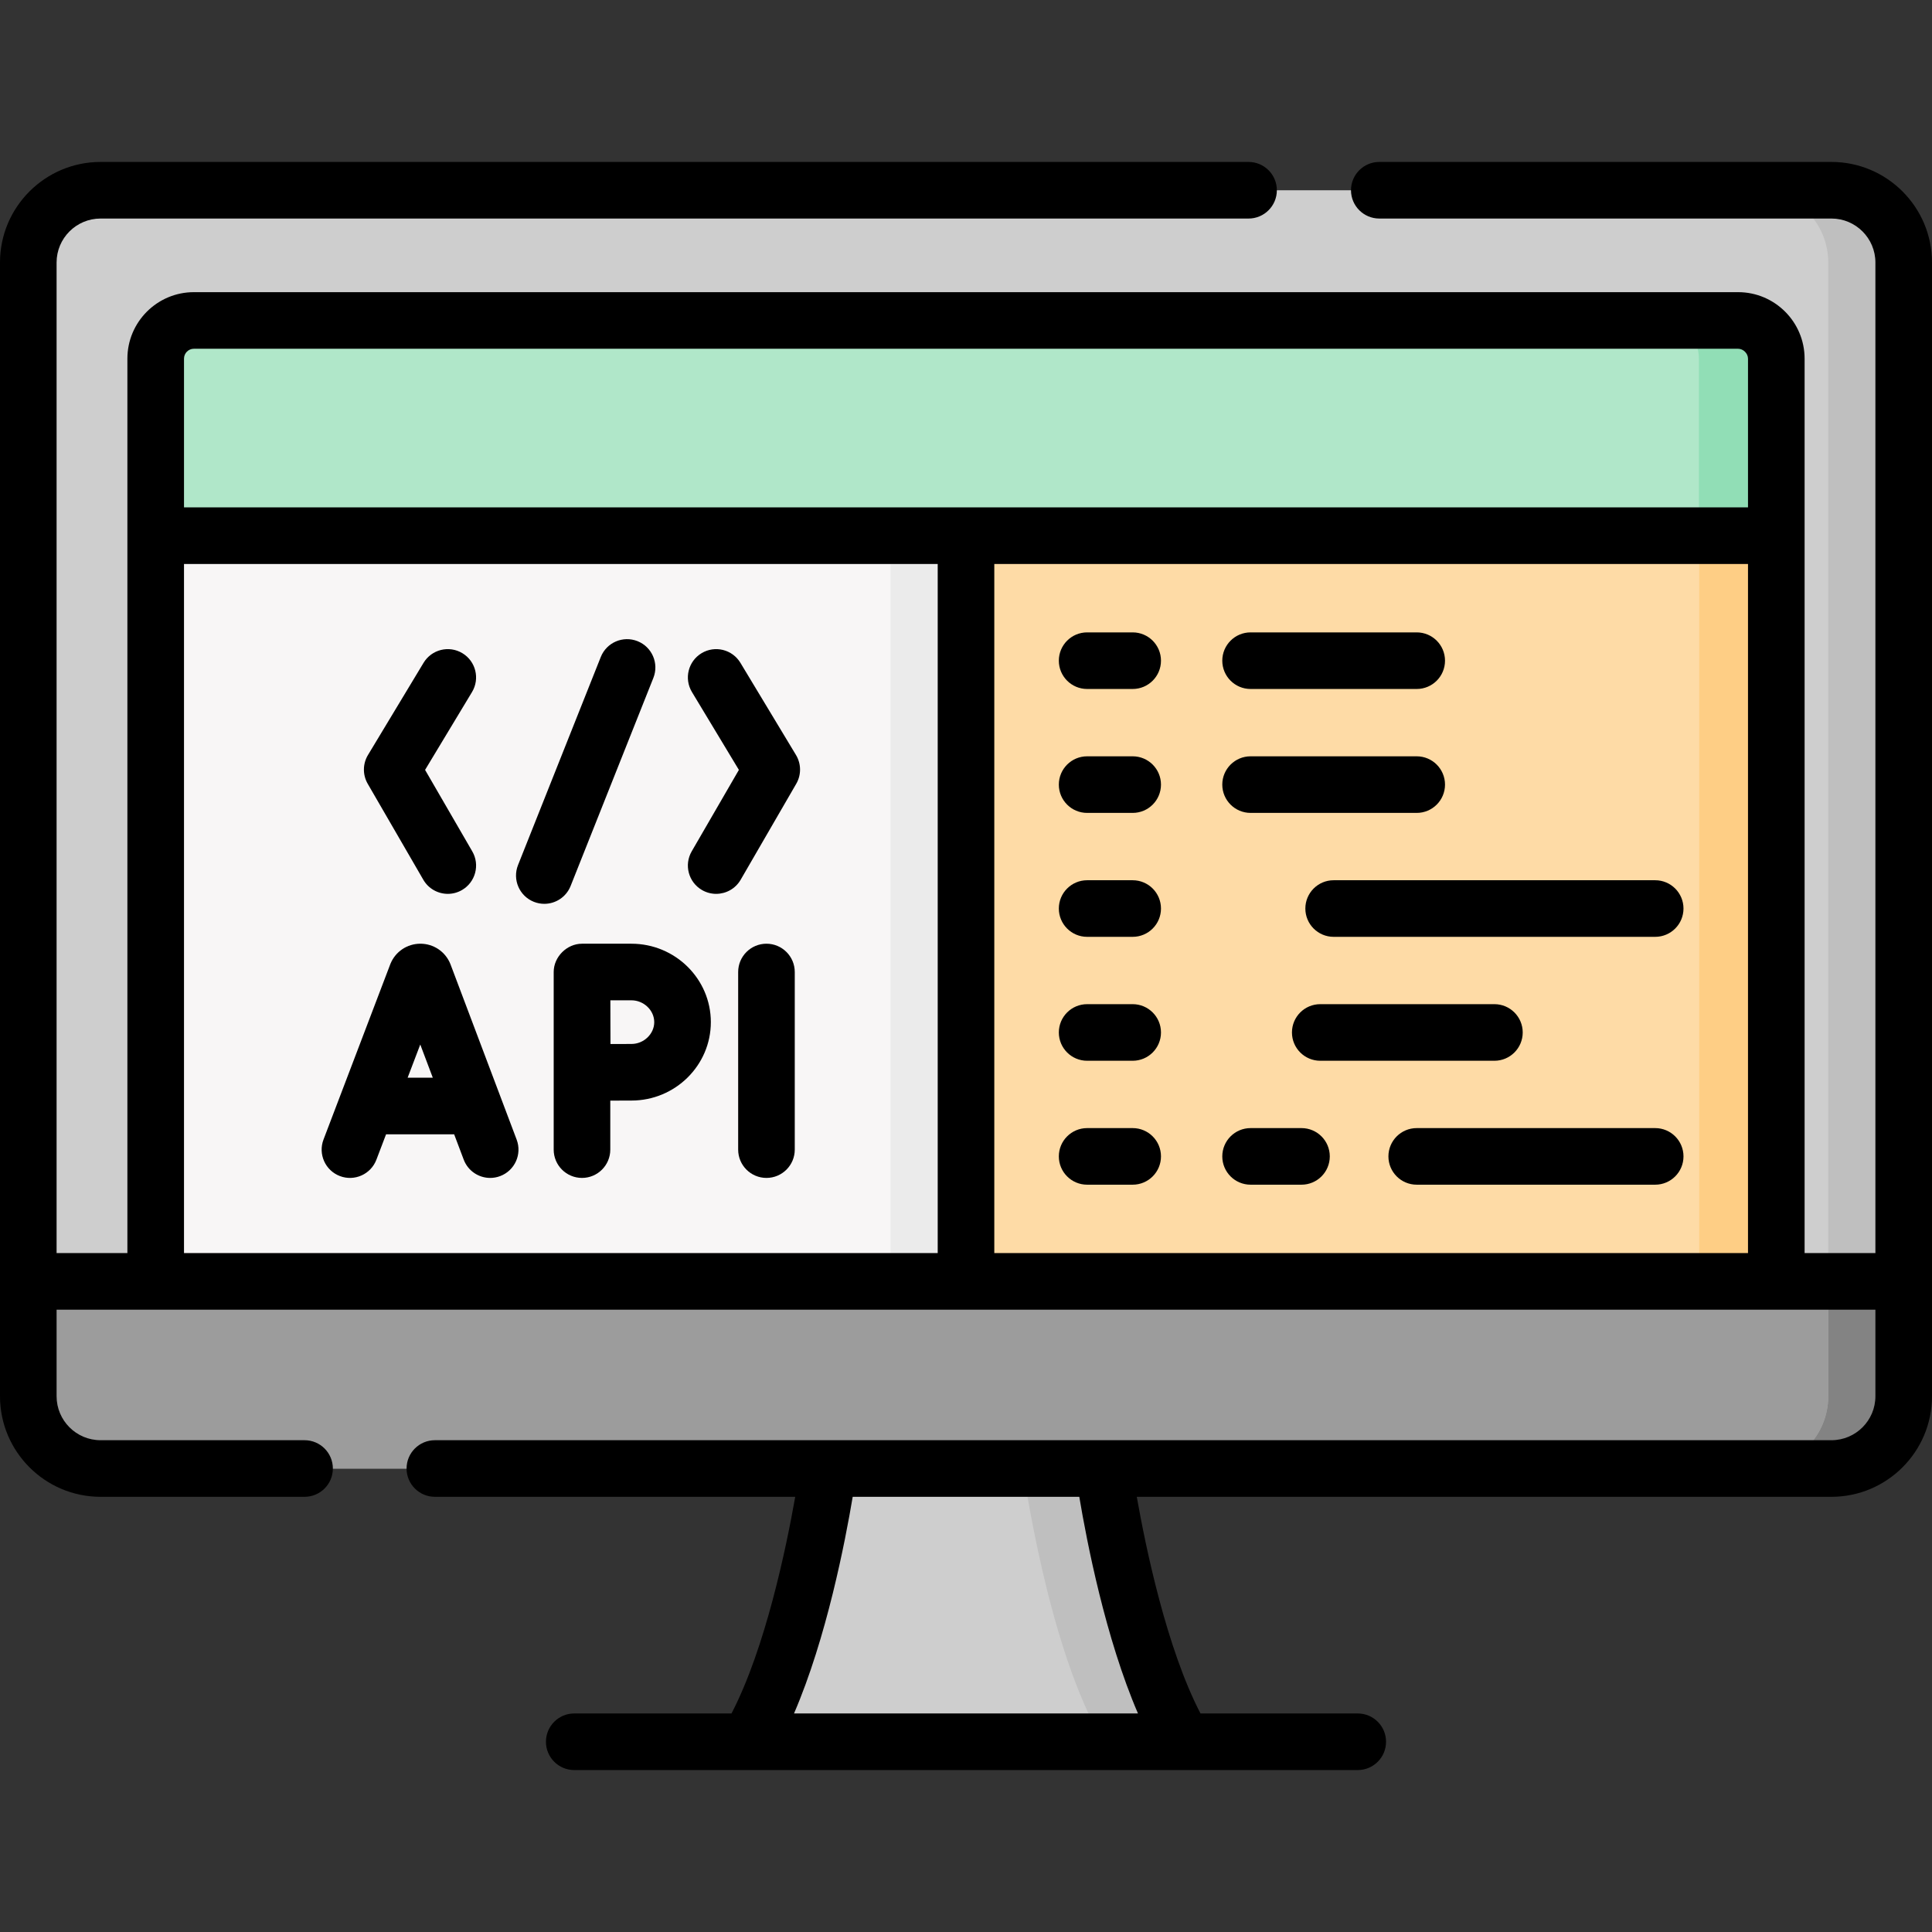
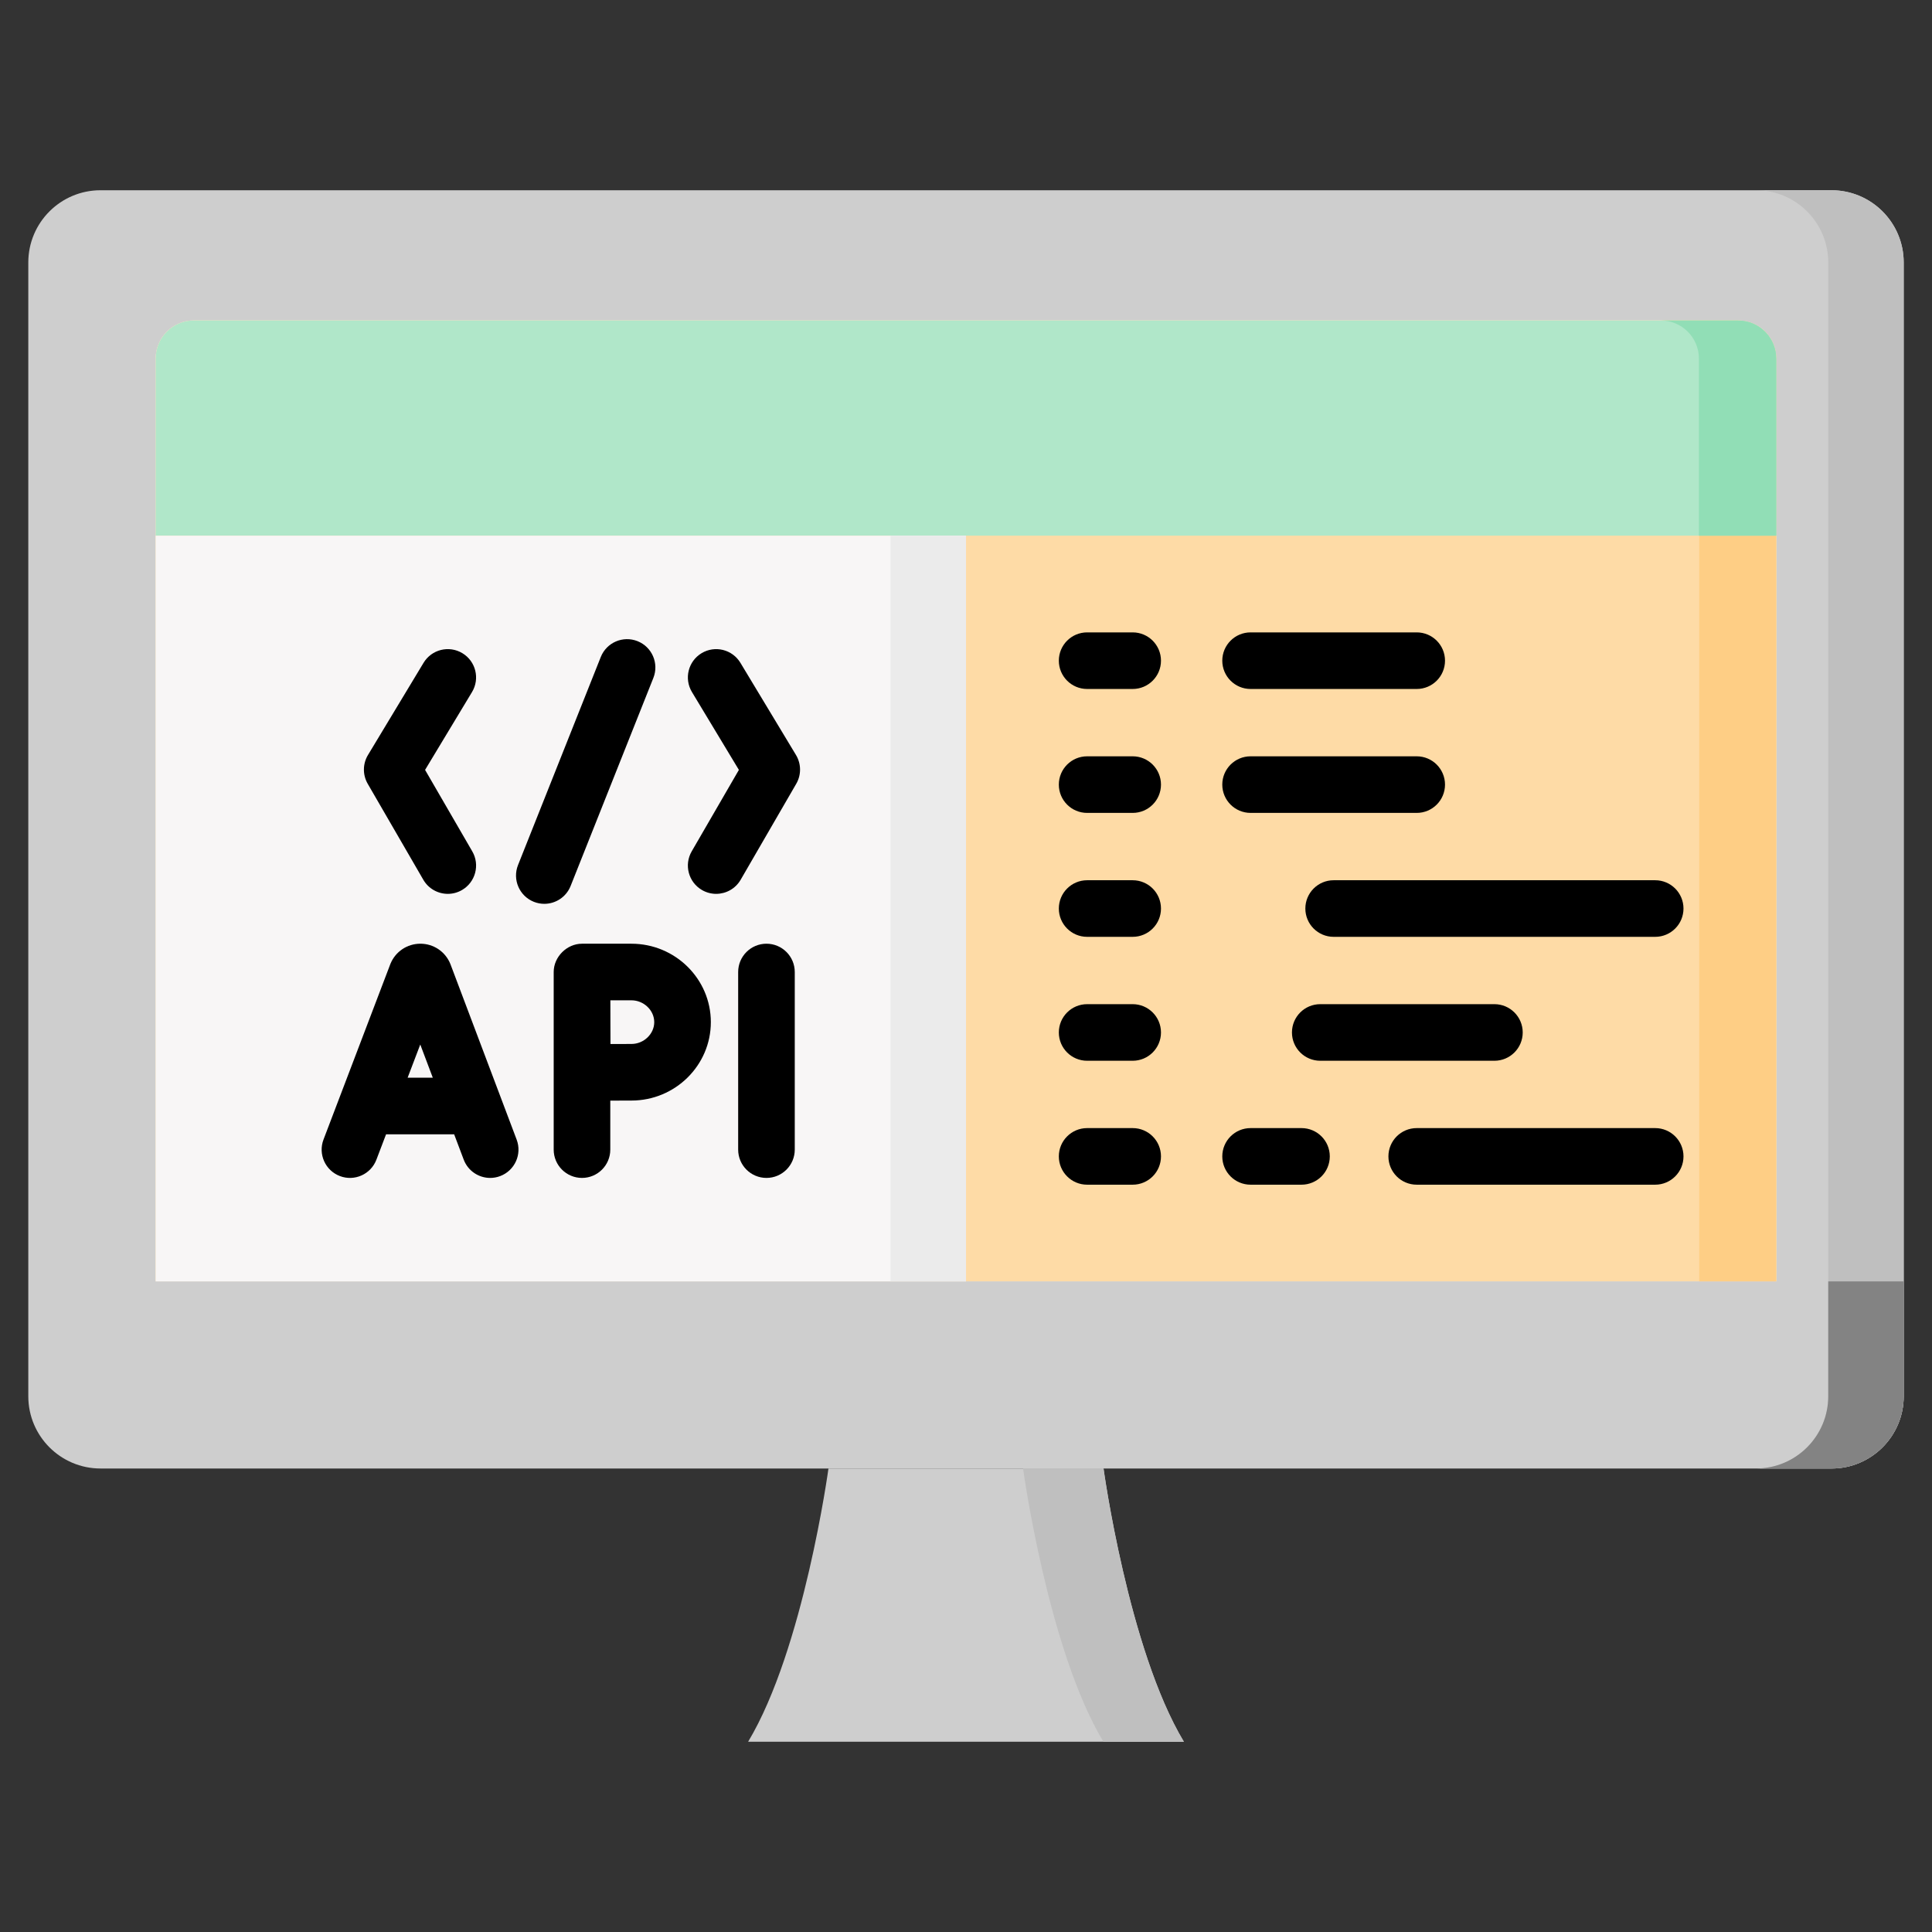
<svg xmlns="http://www.w3.org/2000/svg" id="Capa_1" enable-background="new 0 0 512 512" height="512" viewBox="0 0 512 512" width="512">
  <rect x="0" y="0" width="512" height="512" fill="#333333" stroke="none" />
  <g>
    <g>
      <g>
        <path d="m292.45 389.168h-36.45-36.45s-6.552 47.912-21.294 72.416h57.744 57.744c-14.742-24.504-21.294-72.416-21.294-72.416z" fill="#cecece" />
      </g>
      <g>
        <path d="m313.744 461.589h-21.328c-14.749-24.507-21.298-72.423-21.298-72.423h21.328s6.56 47.915 21.298 72.423z" fill="#bfbfbf" />
      </g>
      <g>
        <path d="m485.354 389.168h-458.708c-10.574 0-19.146-8.572-19.146-19.146v-300.46c0-10.574 8.572-19.146 19.146-19.146h458.709c10.574 0 19.146 8.572 19.146 19.146v300.46c0 10.574-8.572 19.146-19.147 19.146z" fill="#cecece" />
      </g>
      <g>
-         <path d="m485.354 389.168h-458.708c-10.574 0-19.146-8.572-19.146-19.146v-30.446h497.001v30.446c0 10.574-8.572 19.146-19.147 19.146z" fill="#9c9c9c" />
-       </g>
+         </g>
      <g>
        <path d="m504.504 69.559v300.459c0 10.579-8.579 19.148-19.148 19.148h-19.998c10.569 0 19.148-8.569 19.148-19.148v-300.459c0-10.569-8.579-19.148-19.148-19.148h19.998c10.569 0 19.148 8.579 19.148 19.148z" fill="#bfbfbf" />
      </g>
      <g>
        <path d="m504.504 339.582v30.437c0 10.579-8.579 19.148-19.148 19.148h-19.998c10.569 0 19.148-8.569 19.148-19.148v-30.437z" fill="#838383" />
      </g>
      <g>
        <path d="m470.74 339.577h-429.48v-244.537c0-5.587 4.529-10.115 10.115-10.115h409.249c5.586 0 10.115 4.529 10.115 10.115v244.537z" fill="#f8f6f6" />
      </g>
      <g>
        <path d="m470.74 339.577h-429.48v-244.537c0-5.587 4.529-10.115 10.115-10.115h409.249c5.586 0 10.115 4.529 10.115 10.115v244.537z" fill="#fedba6" />
      </g>
      <g>
        <path d="m470.738 95.037v244.545h-20.428v-244.545c0-5.58-4.53-10.109-10.119-10.109h20.438c5.579 0 10.109 4.529 10.109 10.109z" fill="#fece85" />
      </g>
    </g>
    <g>
      <path d="m470.74 95.045v46.915h-429.476v-46.915c0-5.589 4.53-10.119 10.109-10.119h409.258c5.579.001 10.109 4.53 10.109 10.119z" fill="#b0e7c9" />
    </g>
    <g>
      <path d="m470.74 95.047v46.915h-20.508v-46.915c0-5.589-4.53-10.119-10.109-10.119h20.508c5.579 0 10.109 4.529 10.109 10.119z" fill="#91deb6" />
    </g>
    <g>
      <path d="m41.264 141.961h214.738v197.622h-214.738z" fill="#f8f6f6" />
    </g>
    <g>
      <path d="m236.004 141.961h19.998v197.622h-19.998z" fill="#ebebeb" />
    </g>
    <g>
      <path d="m288.101 182.586h12.072c4.142 0 7.499-3.358 7.499-7.499s-3.358-7.499-7.499-7.499h-12.072c-4.142 0-7.499 3.358-7.499 7.499s3.357 7.499 7.499 7.499z" />
      <path d="m331.417 182.586h44.027c4.142 0 7.499-3.358 7.499-7.499s-3.358-7.499-7.499-7.499h-44.027c-4.142 0-7.499 3.358-7.499 7.499s3.357 7.499 7.499 7.499z" />
      <path d="m288.101 215.428h12.072c4.142 0 7.499-3.358 7.499-7.499s-3.358-7.499-7.499-7.499h-12.072c-4.142 0-7.499 3.358-7.499 7.499s3.357 7.499 7.499 7.499z" />
      <path d="m331.417 215.428h44.027c4.142 0 7.499-3.358 7.499-7.499s-3.358-7.499-7.499-7.499h-44.027c-4.142 0-7.499 3.358-7.499 7.499s3.357 7.499 7.499 7.499z" />
      <path d="m288.101 248.271h12.072c4.142 0 7.499-3.358 7.499-7.499s-3.358-7.499-7.499-7.499h-12.072c-4.142 0-7.499 3.358-7.499 7.499s3.357 7.499 7.499 7.499z" />
      <path d="m345.931 240.772c0 4.142 3.358 7.499 7.499 7.499h85.212c4.142 0 7.499-3.358 7.499-7.499s-3.358-7.499-7.499-7.499h-85.212c-4.141-.001-7.499 3.357-7.499 7.499z" />
      <path d="m288.101 281.113h12.072c4.142 0 7.499-3.358 7.499-7.499s-3.358-7.499-7.499-7.499h-12.072c-4.142 0-7.499 3.358-7.499 7.499s3.357 7.499 7.499 7.499z" />
      <path d="m403.536 273.614c0-4.142-3.358-7.499-7.499-7.499h-46.157c-4.142 0-7.499 3.358-7.499 7.499s3.358 7.499 7.499 7.499h46.156c4.142 0 7.5-3.357 7.5-7.499z" />
      <path d="m288.101 313.955h12.072c4.142 0 7.499-3.358 7.499-7.499s-3.358-7.499-7.499-7.499h-12.072c-4.142 0-7.499 3.358-7.499 7.499s3.357 7.499 7.499 7.499z" />
      <path d="m331.417 313.955h13.492c4.142 0 7.499-3.358 7.499-7.499s-3.358-7.499-7.499-7.499h-13.492c-4.142 0-7.499 3.358-7.499 7.499s3.357 7.499 7.499 7.499z" />
      <path d="m438.643 298.957h-63.199c-4.142 0-7.499 3.358-7.499 7.499s3.358 7.499 7.499 7.499h63.199c4.142 0 7.499-3.358 7.499-7.499s-3.358-7.499-7.499-7.499z" />
-       <path d="m485.354 42.916h-119.827c-4.142 0-7.499 3.358-7.499 7.499s3.358 7.499 7.499 7.499h119.827c6.422 0 11.647 5.225 11.647 11.647v262.516h-18.763v-190.117-46.915-.005c0-9.713-7.901-17.614-17.614-17.614h-409.248c-9.713 0-17.614 7.902-17.614 17.614v237.038h-18.764v-262.516c0-6.422 5.225-11.647 11.647-11.647h304.237c4.142 0 7.499-3.358 7.499-7.499s-3.358-7.499-7.499-7.499h-304.236c-14.693-.001-26.646 11.952-26.646 26.645v300.46c0 14.692 11.953 26.646 26.646 26.646h54.069c4.142 0 7.499-3.358 7.499-7.499s-3.358-7.499-7.499-7.499h-54.069c-6.422 0-11.647-5.225-11.647-11.647v-22.946h482.003v22.946c0 6.422-5.225 11.647-11.647 11.647h-370.108c-4.142 0-7.499 3.358-7.499 7.499s3.358 7.499 7.499 7.499h95.496c-2.384 13.528-7.908 40.155-16.887 57.417h-41.675c-4.142 0-7.499 3.358-7.499 7.499s3.358 7.499 7.499 7.499h207.638c4.142 0 7.499-3.358 7.499-7.499s-3.358-7.499-7.499-7.499h-41.675c-8.967-17.244-14.497-43.884-16.885-57.417h184.096c14.692 0 26.646-11.953 26.646-26.646v-300.46c-.001-14.693-11.954-26.646-26.647-26.646zm-236.851 289.162h-199.739v-182.618h199.739zm214.737 0h-199.739v-182.618h199.739zm0-197.617h-414.476v-39.416c0-1.445 1.171-2.62 2.61-2.62h409.257c1.354 0 2.61 1.237 2.61 2.62v39.416zm-161.664 319.624h-91.152c8.605-19.953 13.568-45.569 15.551-57.417h60.05c1.983 11.849 6.946 37.464 15.551 57.417z" />
      <path d="m90.073 311.669c3.87 1.475 8.203-.469 9.677-4.339l2.562-6.727h18.044l2.531 6.706c1.134 3.003 3.987 4.854 7.018 4.854.879 0 1.775-.156 2.646-.485 3.875-1.463 5.831-5.789 4.369-9.664l-17.513-46.407c-.026-.068-.053-.137-.081-.204-1.327-3.226-4.435-5.309-7.923-5.309-.003 0-.006 0-.01 0-3.491.004-6.599 2.094-7.92 5.326-.023.056-.045.111-.066.167l-17.674 46.405c-1.473 3.871.469 8.203 4.34 9.677zm21.303-34.863 3.32 8.798h-6.671z" />
      <path d="m203.121 250.094c-4.142 0-7.499 3.358-7.499 7.499v47.068c0 4.142 3.358 7.499 7.499 7.499s7.499-3.358 7.499-7.499v-47.068c0-4.142-3.357-7.499-7.499-7.499z" />
      <path d="m154.233 250.094c-4.012 0-7.499 3.484-7.499 7.499v47.068c0 4.142 3.358 7.499 7.499 7.499s7.499-3.358 7.499-7.499v-12.985c2.143-.01 4.266-.018 5.606-.018 11.602 0 21.042-9.323 21.042-20.782s-9.439-20.782-21.042-20.782c0 0-13.098 0-13.105 0zm19.149 20.782c0 3.135-2.767 5.783-6.043 5.783-1.331 0-3.428.008-5.555.018-.01-2.22-.019-4.424-.019-5.801 0-1.181-.005-3.449-.011-5.784h5.584c3.276 0 6.044 2.649 6.044 5.784z" />
      <path d="m141.478 238.992c.91.361 1.847.533 2.769.533 2.982 0 5.802-1.79 6.971-4.729l21.931-55.141c1.531-3.849-.349-8.209-4.197-9.74-3.851-1.53-8.209.349-9.74 4.197l-21.931 55.141c-1.53 3.847.349 8.208 4.197 9.739z" />
      <path d="m186.037 235.869c1.183.685 2.476 1.012 3.752 1.012 2.588 0 5.105-1.341 6.496-3.742l14.727-25.426c1.37-2.366 1.345-5.289-.067-7.631l-14.727-24.428c-2.139-3.547-6.748-4.689-10.294-2.55-3.547 2.138-4.689 6.747-2.55 10.294l12.439 20.632-12.506 21.591c-2.076 3.584-.853 8.172 2.73 10.248z" />
      <path d="m112.18 233.139c1.391 2.401 3.908 3.742 6.496 3.742 1.276 0 2.569-.326 3.752-1.012 3.584-2.076 4.806-6.664 2.73-10.248l-12.507-21.591 12.44-20.632c2.138-3.547.997-8.156-2.55-10.294-3.547-2.139-8.157-.997-10.294 2.55l-14.728 24.428c-1.411 2.342-1.437 5.266-.067 7.631z" />
    </g>
  </g>
</svg>